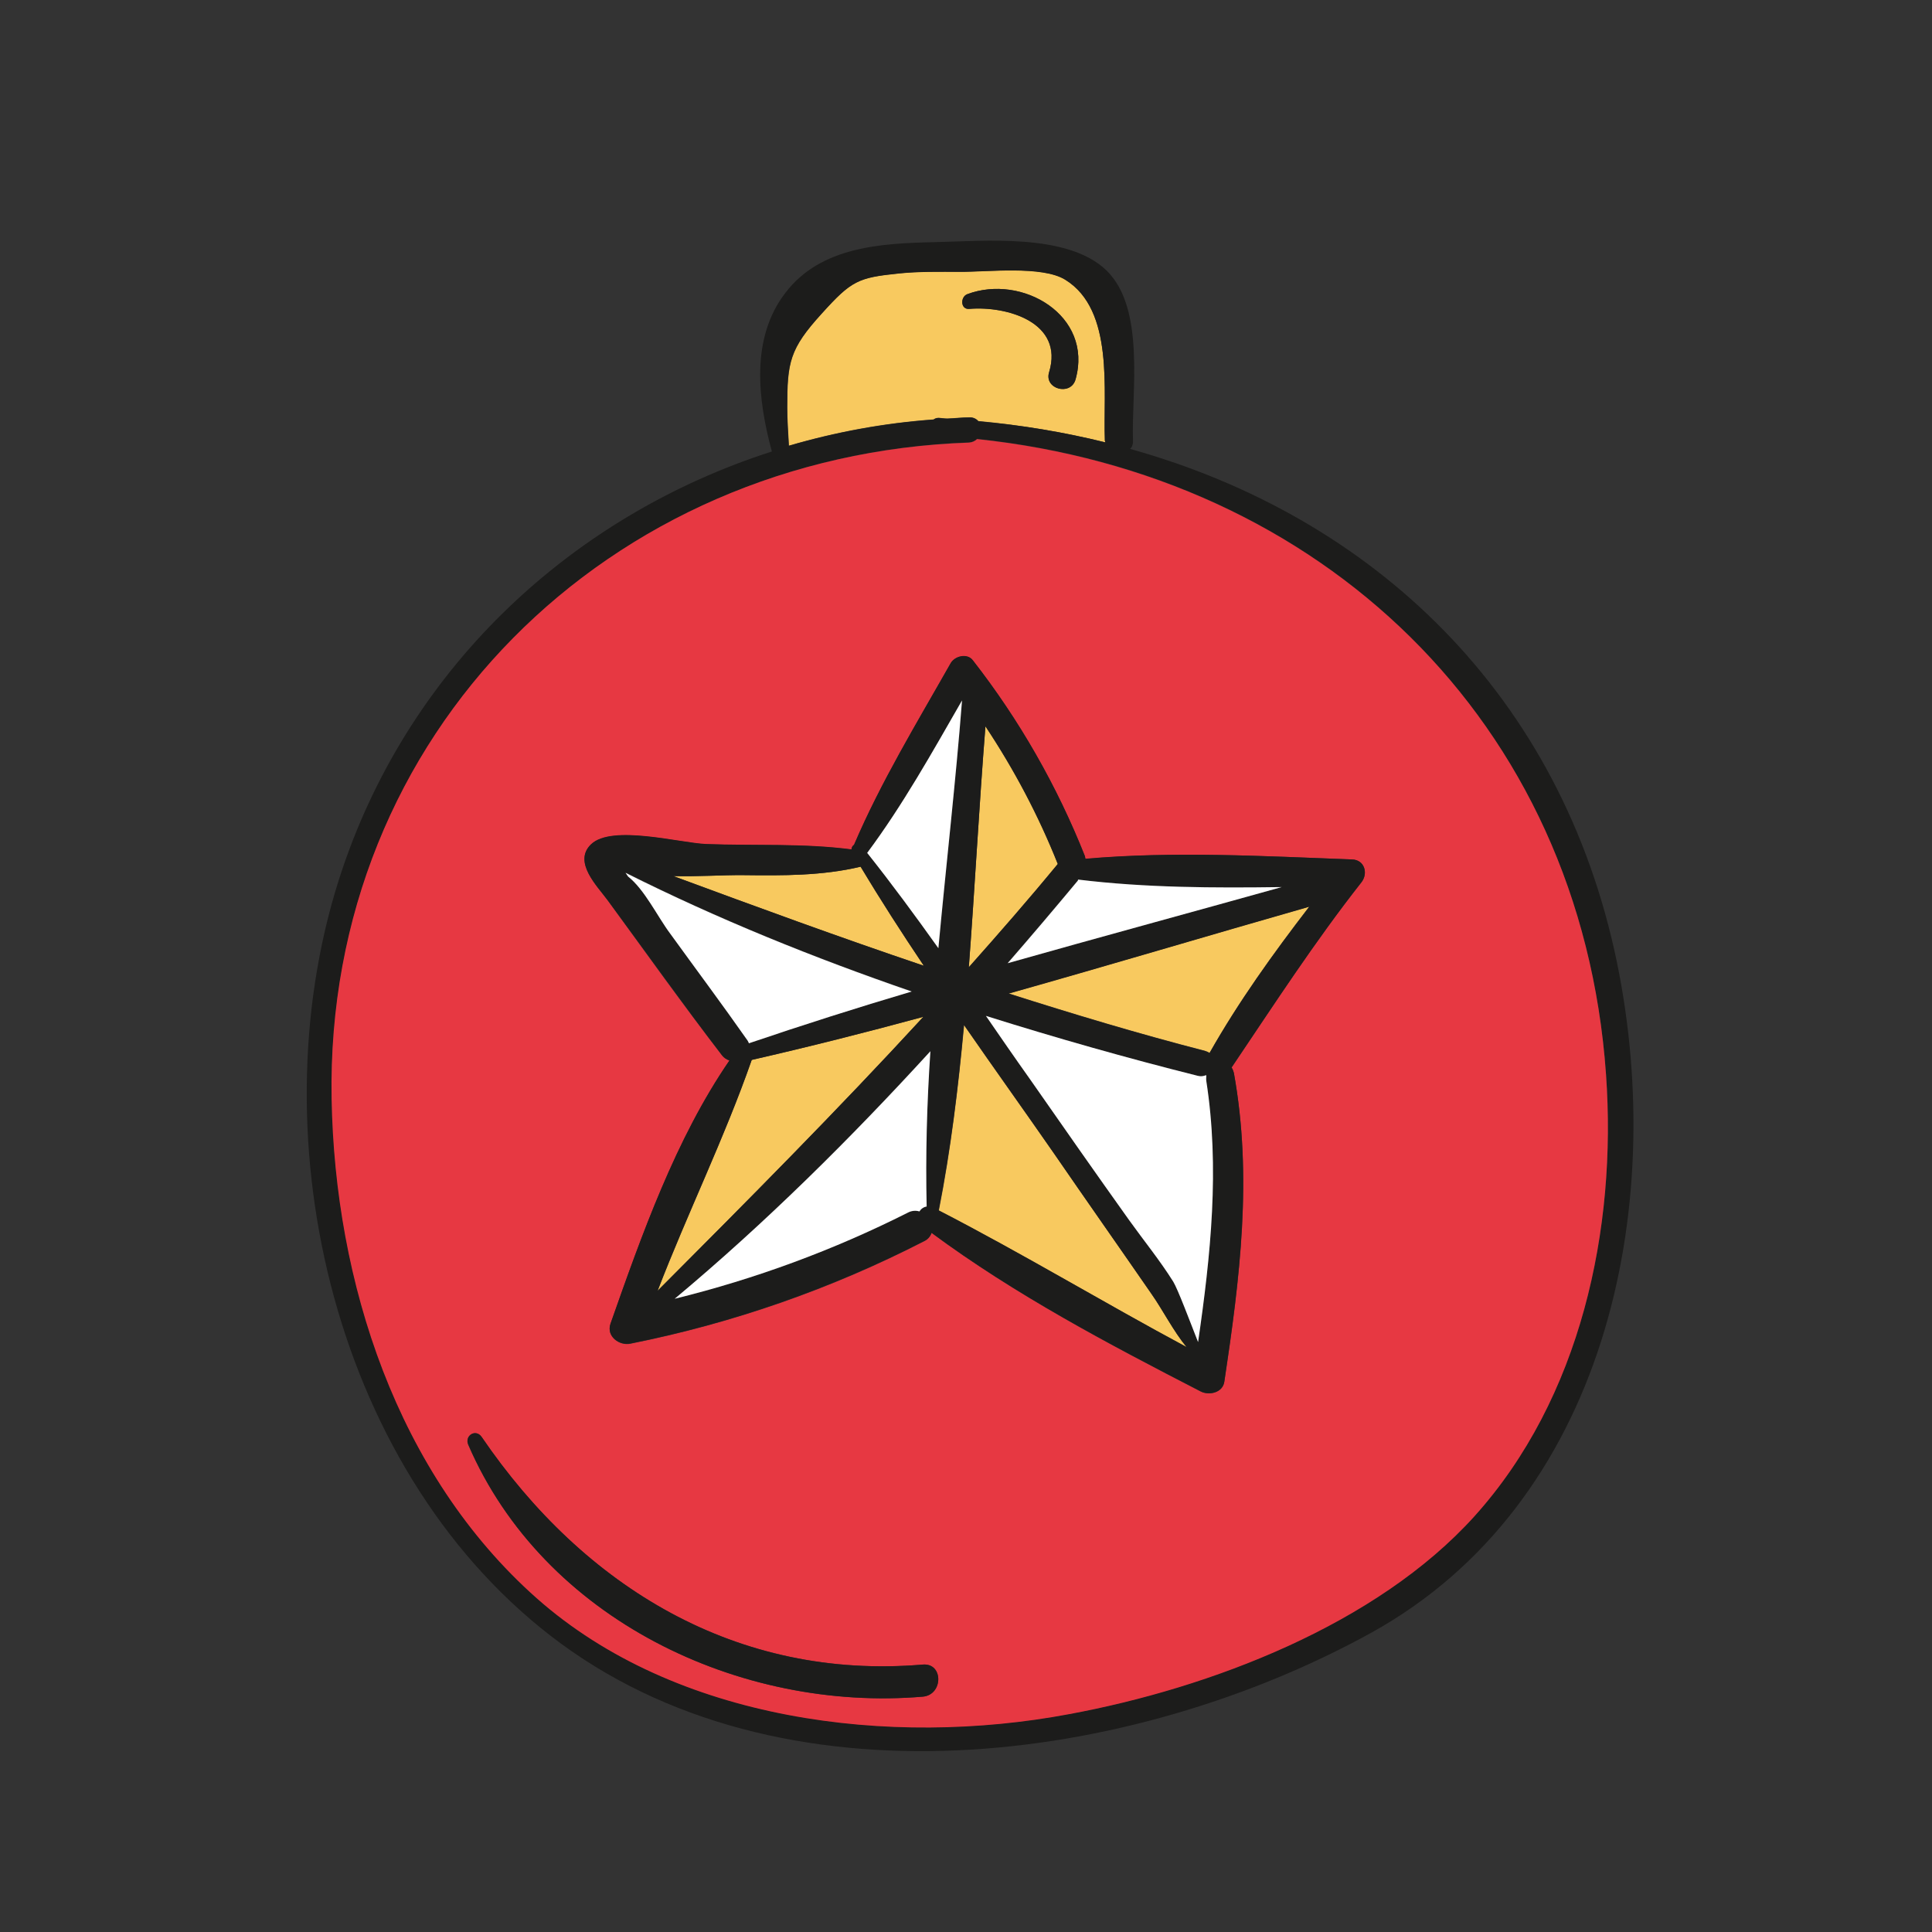
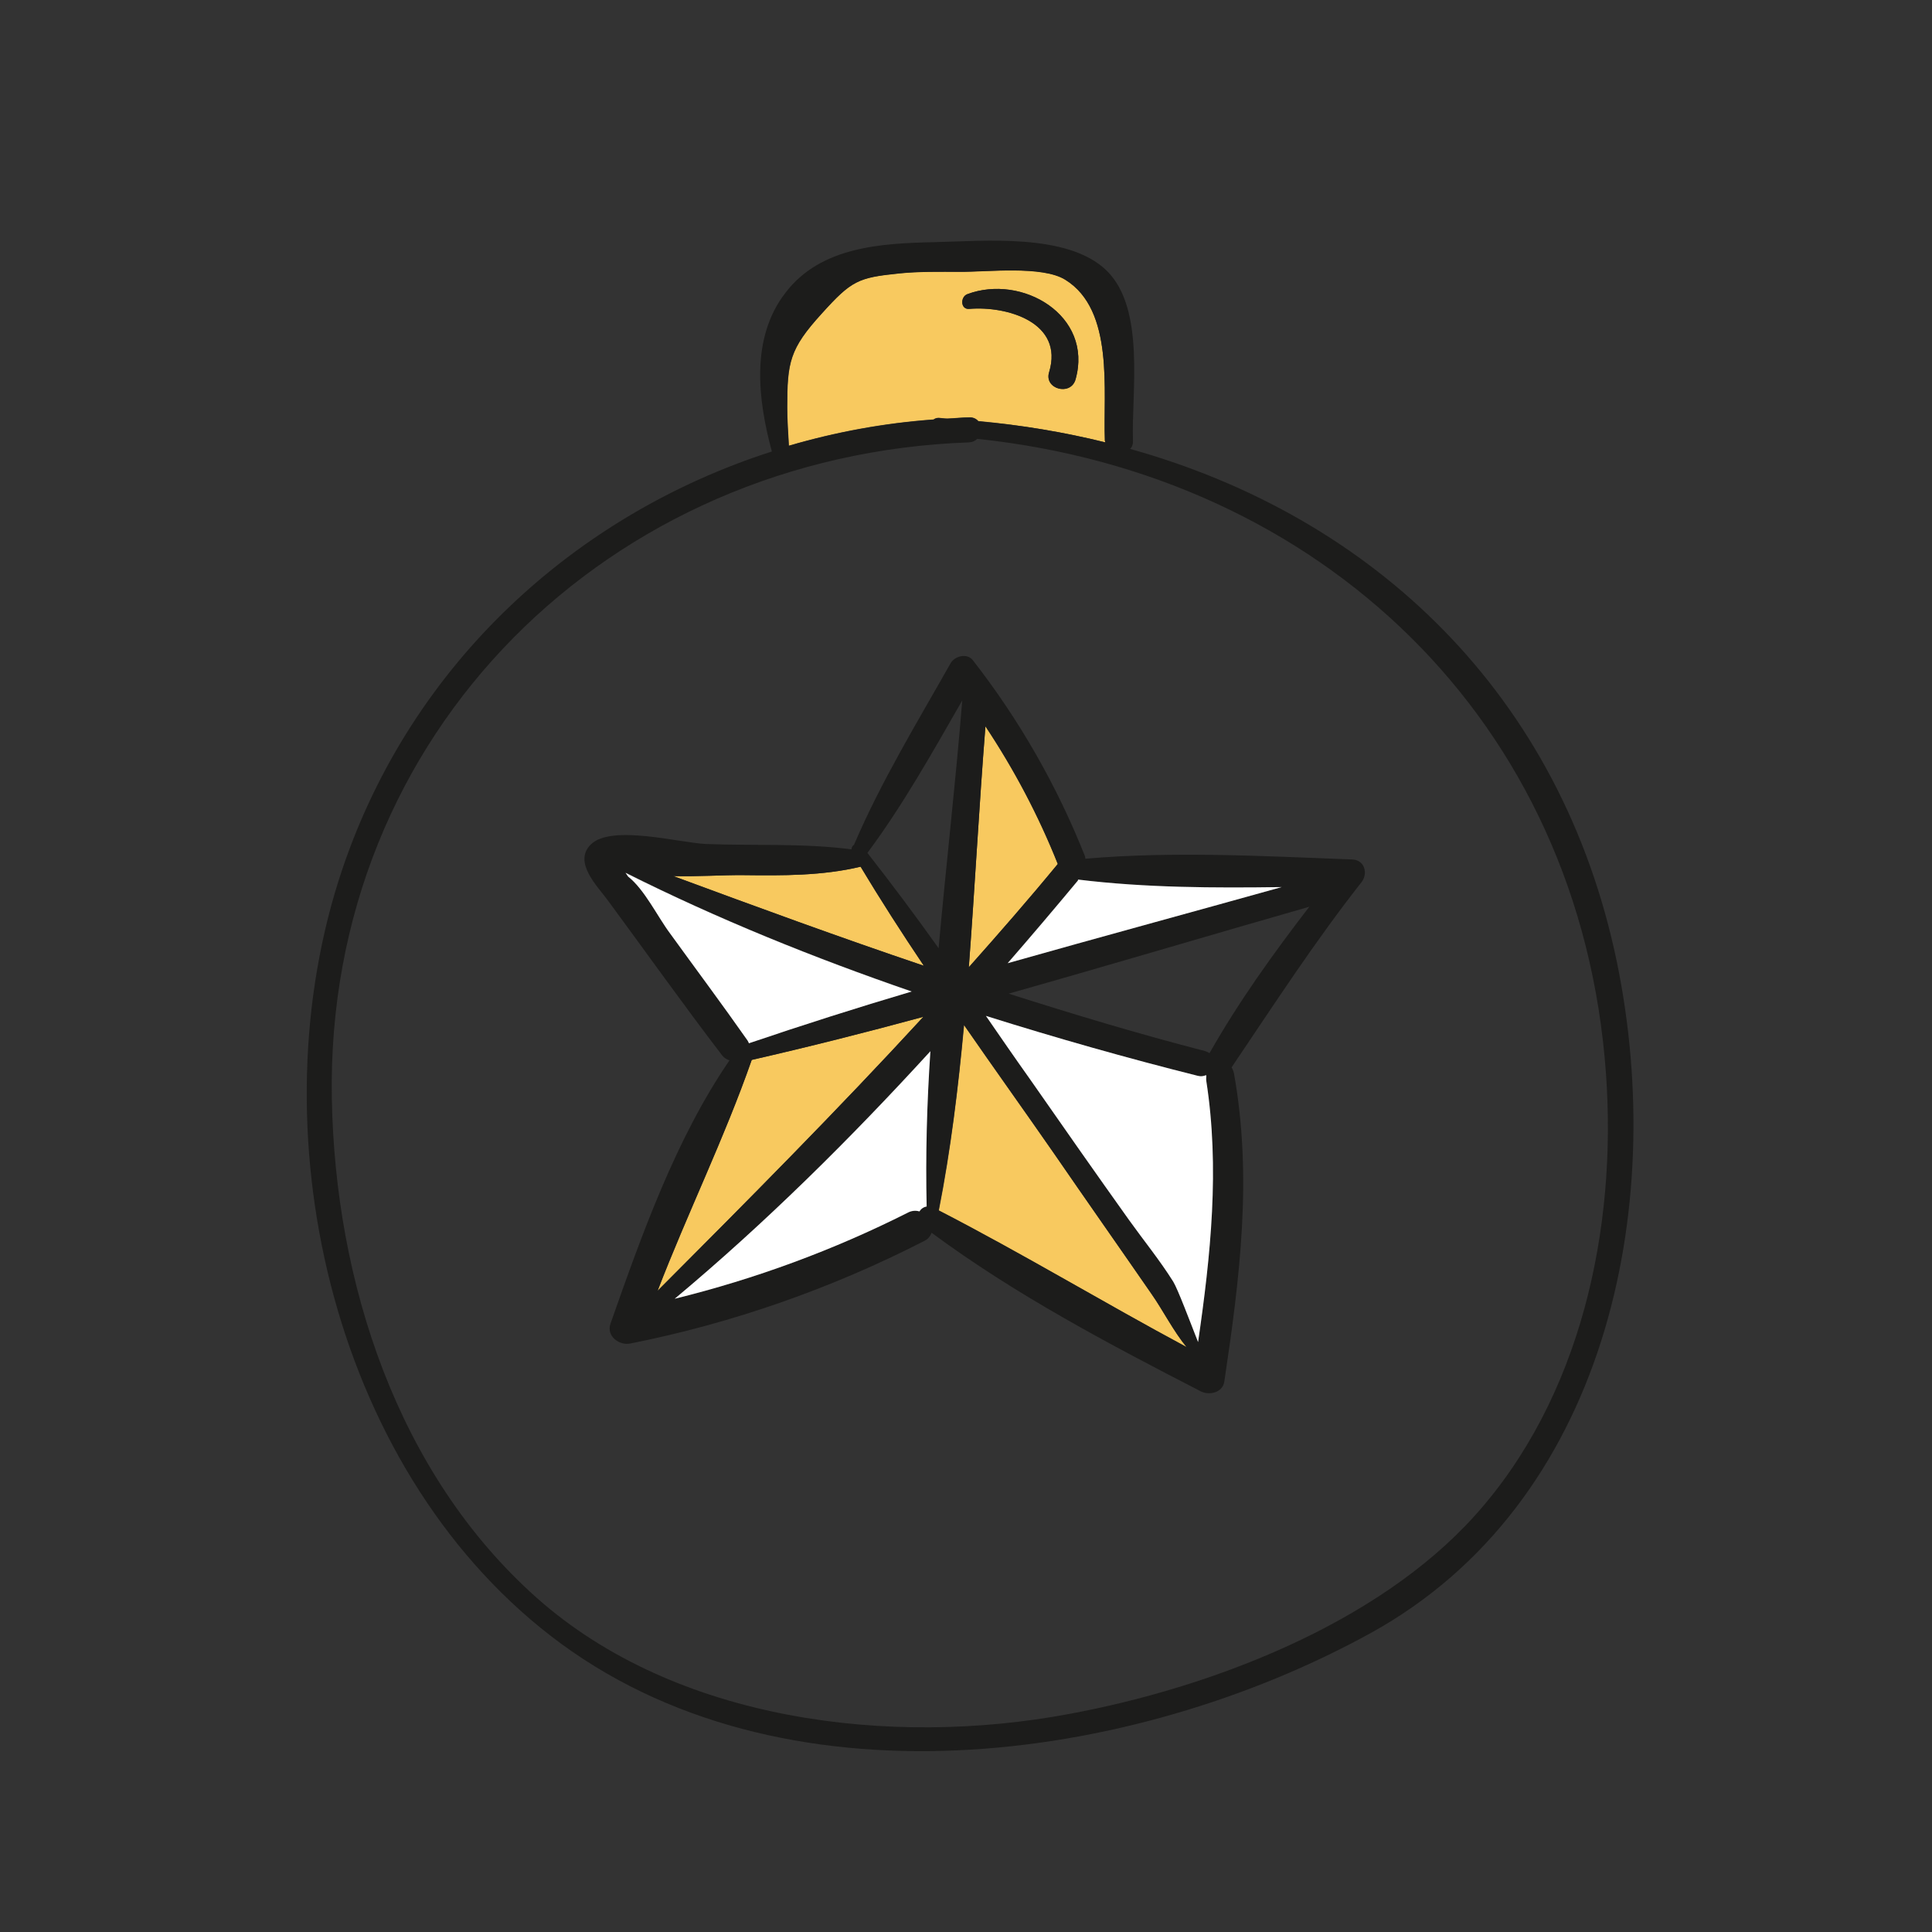
<svg xmlns="http://www.w3.org/2000/svg" version="1.1" id="Calque_1" x="0px" y="0px" viewBox="0 0 825 825" style="enable-background:new 0 0 825 825;" xml:space="preserve">
  <rect x="0" y="0" width="825" height="825" fill="#333333" stroke="none" />
  <style type="text/css">
	.st0{fill:#F8C95F;}
	.st1{fill:#1C1C1B;}
	.st2{fill:#E73842;}
	.st3{fill:#FFFFFF;}
</style>
  <g id="Calque_2_00000005952632391133209940000011718067302016881589_">
    <g id="Calque_1-2">
      <path class="st0" d="M471.8,188.1c0,0.3,0.2,0.5,0.2,0.8c-17.8-4.4-35.9-7.4-54.2-9.1c-1-1.1-2.4-1.7-3.9-1.6    c-3.1,0-6.2,0.4-9.3,0.5c-1.3,0-2.4-0.2-3.7-0.3c-0.8,0-1.6,0.2-2.2,0.7c-21,1.5-41.7,5.3-61.8,11.2c-0.3-5.5-0.7-10.9-0.7-16.4    c0-19.2,1-24.9,14.7-40c12.8-14.2,15.6-15.4,33-17.2c8.6-0.9,17.5-0.7,26.1-0.7c11.4,0.1,35.2-2.7,45,3.4    C475.9,132.5,471,167,471.8,188.1z M459.3,161.9c7.6-27.3-22.9-45-46.2-36.3c-3.1,1.2-3,6.7,0.8,6.3c16.2-1.4,40.5,5.8,34.1,27    C445.7,166.1,457.2,169.2,459.3,161.9z" />
      <path class="st0" d="M321,452.6c24.5-5.6,49-11.8,73.3-18.4c-36.8,40-75,78.4-113.5,117C293.6,518.1,309.3,486.1,321,452.6z" />
      <path class="st0" d="M491.8,552.7c4.8,6.8,9.2,15.6,14.9,22.6c-35.5-19.1-70-39.9-105.8-58.3c5.1-25.9,8.3-52.5,10.8-79.2    c12.7,18.4,25.7,36.5,38.4,54.8C463.9,512.6,478,532.6,491.8,552.7z" />
-       <path class="st0" d="M559.1,387.1c-15.4,20-30.2,40.6-42.6,62.5c-0.6-0.4-1.3-0.7-2-0.9c-28.3-7.3-56.2-15.7-83.8-24.5    C473.6,412.1,516.4,399.3,559.1,387.1z" />
      <path class="st0" d="M451.7,369c-12.4,15-25.1,29.6-38,44.1c2.6-34.4,4.4-69,7.1-102.9C433.1,328.7,443.5,348.4,451.7,369z" />
      <path class="st0" d="M367.5,370.1c8.6,14.4,17.6,28.3,27,42.3c-35.9-12.1-71.3-25.1-107-38.3c10.3,0.3,20.9-0.5,30.1-0.4    C334.4,373.9,351.1,374,367.5,370.1z" />
      <path class="st1" d="M690.5,411.1c21.6,105.2-4.8,230.8-105.1,286.2c-102.2,56.3-252.4,77-350.3,1.2    c-94.3-73-126.3-217.1-88.8-327.7c29.6-87.4,99.1-151,183.3-178c-6-22.2-9.2-48.5,5.9-67.9c15-19.6,40.8-21,63.6-21.5    c20.4-0.4,56.9-4.1,73.5,12.2s10.5,51.9,11.2,72.6c0.1,1.3-0.3,2.6-1.2,3.5C586.5,220.7,666.9,296.6,690.5,411.1z M629.6,647.4    c45.4-50.3,60.9-122.4,56.2-188.7c-10.7-151.5-122.6-256-268.5-271.3c-0.9,0.9-2.1,1.4-3.4,1.5c-153.6,5.4-275,124-272.2,280.2    c1.4,78.1,27.8,160.2,87.6,213.3c59.3,52.6,150.9,63.8,227.2,49.5C517,720.7,587.9,693.6,629.6,647.4z M472,188.9    c0-0.3-0.2-0.5-0.2-0.8c-0.8-21.1,4.1-55.6-16.9-68.6c-9.9-6.2-33.6-3.3-45-3.4c-8.6,0-17.5-0.2-26.1,0.7    c-17.4,1.8-20.2,3-33,17.2c-13.7,15-14.7,20.7-14.7,40c0,5.5,0.4,10.9,0.7,16.4c20.2-5.9,40.9-9.7,61.8-11.2    c0.7-0.5,1.4-0.7,2.2-0.7c1.3,0.1,2.5,0.3,3.7,0.3c3.1-0.1,6.2-0.5,9.3-0.5c1.5-0.1,2.9,0.4,3.9,1.6    C436.1,181.5,454.2,184.5,472,188.9z" />
-       <path class="st2" d="M685.8,458.8c4.7,66.2-10.8,138.3-56.2,188.7c-41.7,46.2-112.6,73.3-173.2,84.5    c-76.3,14.3-167.9,3-227.2-49.5c-59.8-53-86.2-135.2-87.6-213.3c-2.8-156.2,118.6-274.9,272.2-280.2c1.3-0.1,2.5-0.6,3.4-1.5    C563.2,202.8,675.1,307.2,685.8,458.8z M581.4,376.7c2.9-3.8,1.3-9.5-4-9.7c-37.8-1.4-76.2-3.6-113.9-0.2    c-0.1-0.3-0.1-0.7-0.2-1.1c-11.9-30-28-58.2-47.9-83.7c-2.3-3.1-7.6-1.9-9.4,1.2c-14.4,25.3-29.8,50.7-41.3,77.6    c-0.6,0.4-1,1.2-1.1,2c-20.5-2.7-41.5-1.6-62.2-2.3c-11.2-0.5-40.1-8.4-49,0.1c-7.9,7.5,2.8,18,7.1,23.9    c16.2,22.2,32.1,44.5,48.9,66.3c0.8,1,1.9,1.7,3.1,2.1c-23,33.3-37.5,74.6-50.8,112.4c-1.9,5.4,3.8,9.5,8.5,8.5    c43.6-8.7,85.9-23.4,125.5-43.8c1.5-0.7,2.6-2,3.1-3.5c35.8,26.5,75.5,47.4,114.9,67.7c3.5,1.8,9.4,0.6,10.1-4.1    c6.7-44.2,12.1-87.5,4.1-131.8c-0.2-0.9-0.5-1.7-1-2.4C544,429,561.4,402.1,581.4,376.7z M394.1,724.5c8.7-0.8,8.8-14.4,0-13.7    c-79.5,6.7-144.7-33.1-188.5-97.2c-2.4-3.6-7.3-0.6-5.7,3.3C232.1,691.4,315.9,731.2,394.1,724.5z" />
      <path class="st1" d="M577.4,367c5.3,0.2,6.9,5.9,4,9.7c-20,25.4-37.4,52.3-55.5,79.1c0.5,0.8,0.8,1.6,1,2.4    c8,44.4,2.5,87.7-4.1,131.8c-0.7,4.7-6.5,6-10.1,4.1c-39.4-20.3-79.1-41.2-114.9-67.7c-0.5,1.5-1.6,2.8-3.1,3.5    c-39.6,20.3-81.8,35.1-125.5,43.8c-4.7,1-10.4-3.1-8.5-8.5c13.3-37.8,27.9-79,50.8-112.4c-1.2-0.4-2.3-1.1-3.1-2.1    c-16.7-21.8-32.6-44.2-48.9-66.3c-4.3-5.9-15-16.3-7.1-23.9c8.9-8.5,37.7-0.6,49-0.1c20.7,0.8,41.7-0.4,62.2,2.3    c0-0.8,0.4-1.5,1.1-2c11.5-26.9,27-52.3,41.3-77.6c1.8-3,7-4.3,9.4-1.2c19.9,25.5,36,53.7,47.9,83.7c0.1,0.4,0.1,0.8,0.2,1.1    C501.2,363.4,539.6,365.6,577.4,367z M547.2,378.8c-29,0.4-58.1,0.3-86.9-3.2c-0.1,0.2-0.1,0.3-0.2,0.5    c-9.9,11.9-19.9,23.6-30,35.3C469.2,400.3,508.2,389.7,547.2,378.8z M516.5,449.7c12.4-21.9,27.2-42.5,42.6-62.5    c-42.7,12.2-85.5,25-128.4,37.1c27.6,8.8,55.5,17.2,83.8,24.5C515.2,449,515.8,449.3,516.5,449.7L516.5,449.7z M511.6,573.1    c5.4-37.1,9.3-74.3,3.5-111.6c-0.1-0.7,0-1.4,0.1-2.1c-0.1-0.1-0.1-0.1-0.1-0.2c-1.1,0.4-2.3,0.6-3.5,0.3    c-30.3-7.6-60.6-16.2-90.5-25.6c6.1,9,12.4,18,18.8,27c14,20,28.1,40,42.2,60c6.2,8.8,13.3,17.4,19,26.5    C503,550.6,508.1,564.2,511.6,573.1L511.6,573.1z M506.7,575.2c-5.7-6.9-10.1-15.7-14.9-22.6c-13.9-20-28-40.1-41.8-60.2    c-12.7-18.3-25.7-36.5-38.4-54.8c-2.4,26.8-5.7,53.4-10.8,79.2C436.7,535.3,471.2,556.2,506.7,575.2L506.7,575.2z M413.7,413    c12.9-14.5,25.6-29,38-44.1c-8.2-20.6-18.6-40.3-30.9-58.8C418.1,344,416.3,378.6,413.7,413L413.7,413z M400.8,404.9    c3.2-35.6,7.3-71,10.1-105.8c-12.7,22.1-25.3,44.7-40.5,65.1C380.8,377.5,390.9,391,400.8,404.9L400.8,404.9z M395.7,515.2    c-0.6-21.9,0.1-44.1,1.6-66.4c-34.2,37.4-70.4,73.3-109.1,105.8c34.5-8.5,67.9-20.9,99.6-36.8c1.5-0.8,3.3-0.9,4.9-0.5    C393.3,516.2,394.4,515.5,395.7,515.2L395.7,515.2z M394.5,412.4c-9.4-14-18.4-28-27-42.3c-16.4,3.9-33.1,3.8-49.9,3.6    c-9.2-0.1-19.8,0.7-30.1,0.4C323.2,387.3,358.7,400.3,394.5,412.4L394.5,412.4z M319.9,445.4c23-7.8,46.1-15.2,69.5-22.1    c-41.8-14.4-82.8-30.9-122.1-50.7c0.4,0.6,0.8,1.1,1.1,1.6c7,5.7,12.6,17.2,18,24.4c11,15.2,22.3,30.2,33,45.6    C319.5,444.7,319.7,445.1,319.9,445.4L319.9,445.4z M394.3,434.2c-24.3,6.6-48.8,12.8-73.3,18.4c-11.7,33.5-27.5,65.5-40.2,98.6    C319.3,512.6,357.5,474.2,394.3,434.2L394.3,434.2z" />
      <path class="st3" d="M460.4,375.6c28.7,3.5,57.8,3.6,86.9,3.2c-39,10.9-78.1,21.5-117,32.5c10.1-11.6,20.1-23.4,30-35.3    C460.3,375.9,460.3,375.8,460.4,375.6z" />
      <path class="st3" d="M515.1,461.5c5.8,37.3,1.9,74.5-3.5,111.6c-3.5-8.9-8.6-22.5-10.6-25.8c-5.7-9.1-12.7-17.7-19-26.5    c-14.2-19.9-28.2-39.9-42.2-60c-6.4-9-12.6-18-18.8-27c29.9,9.4,60.2,18,90.5,25.6c1.2,0.3,2.4,0.2,3.5-0.3c0,0.1,0,0.1,0.1,0.2    C515.1,460,515,460.8,515.1,461.5z" />
      <path class="st1" d="M413.1,125.6c23.4-8.7,53.8,9.1,46.2,36.4c-2,7.3-13.6,4.2-11.3-3.1c6.4-21.2-17.9-28.3-34.1-27    C410.1,132.2,410,126.7,413.1,125.6z" />
-       <path class="st3" d="M410.8,299.1c-2.7,34.8-6.8,70.3-10.1,105.8c-9.9-13.9-19.9-27.5-30.4-40.7    C385.5,343.8,398.1,321.2,410.8,299.1z" />
-       <path class="st1" d="M394.1,710.8c8.8-0.7,8.7,12.9,0,13.7c-78.3,6.6-162-33.1-194.1-107.6c-1.7-3.9,3.2-6.9,5.7-3.3    C249.4,677.7,314.6,717.6,394.1,710.8z" />
      <path class="st3" d="M397.3,448.9c-1.5,22.3-2.1,44.5-1.6,66.3c-1.3,0.2-2.4,1-3.1,2.1c-1.6-0.5-3.4-0.3-4.9,0.5    c-31.7,16-65.1,28.3-99.6,36.8C326.9,522.2,363.1,486.3,397.3,448.9z" />
      <path class="st3" d="M389.3,423.4c-23.3,6.9-46.5,14.3-69.5,22.1c-0.2-0.4-0.3-0.8-0.6-1.2c-10.8-15.4-22-30.4-33-45.6    c-5.4-7.2-10.9-18.8-18-24.4c-0.3-0.5-0.7-1-1.1-1.6C306.6,392.5,347.5,409,389.3,423.4z" />
    </g>
  </g>
</svg>